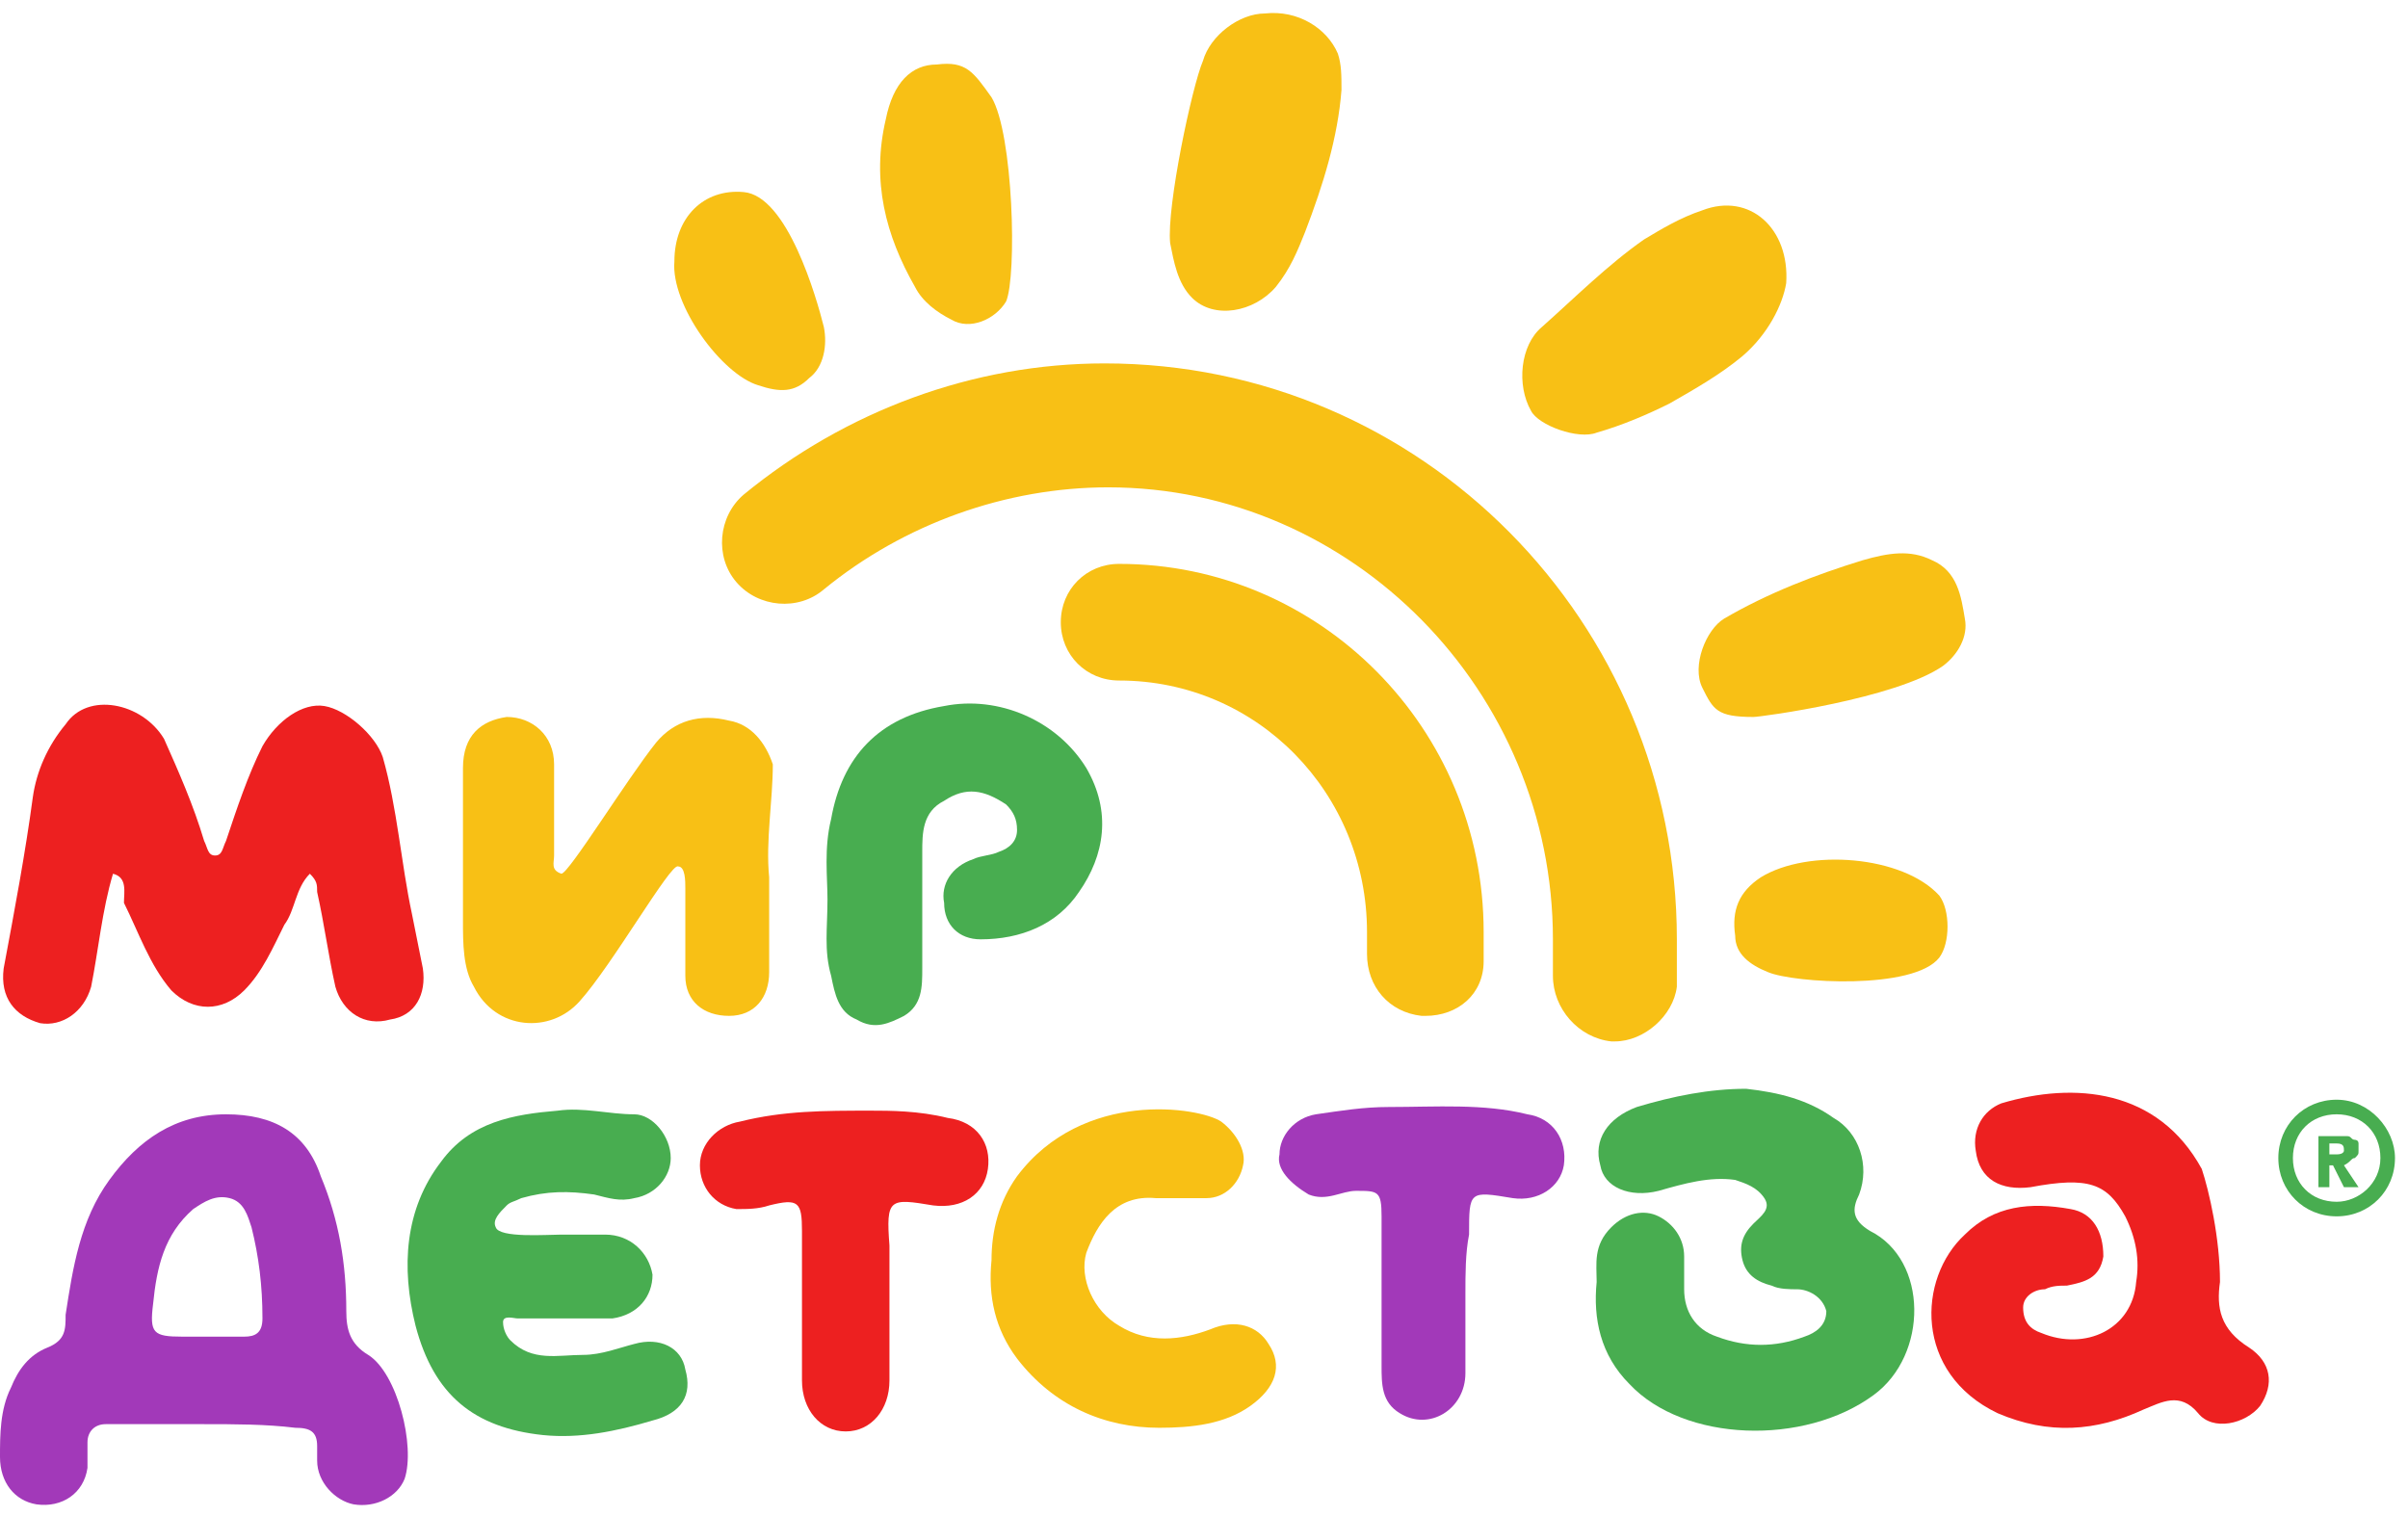
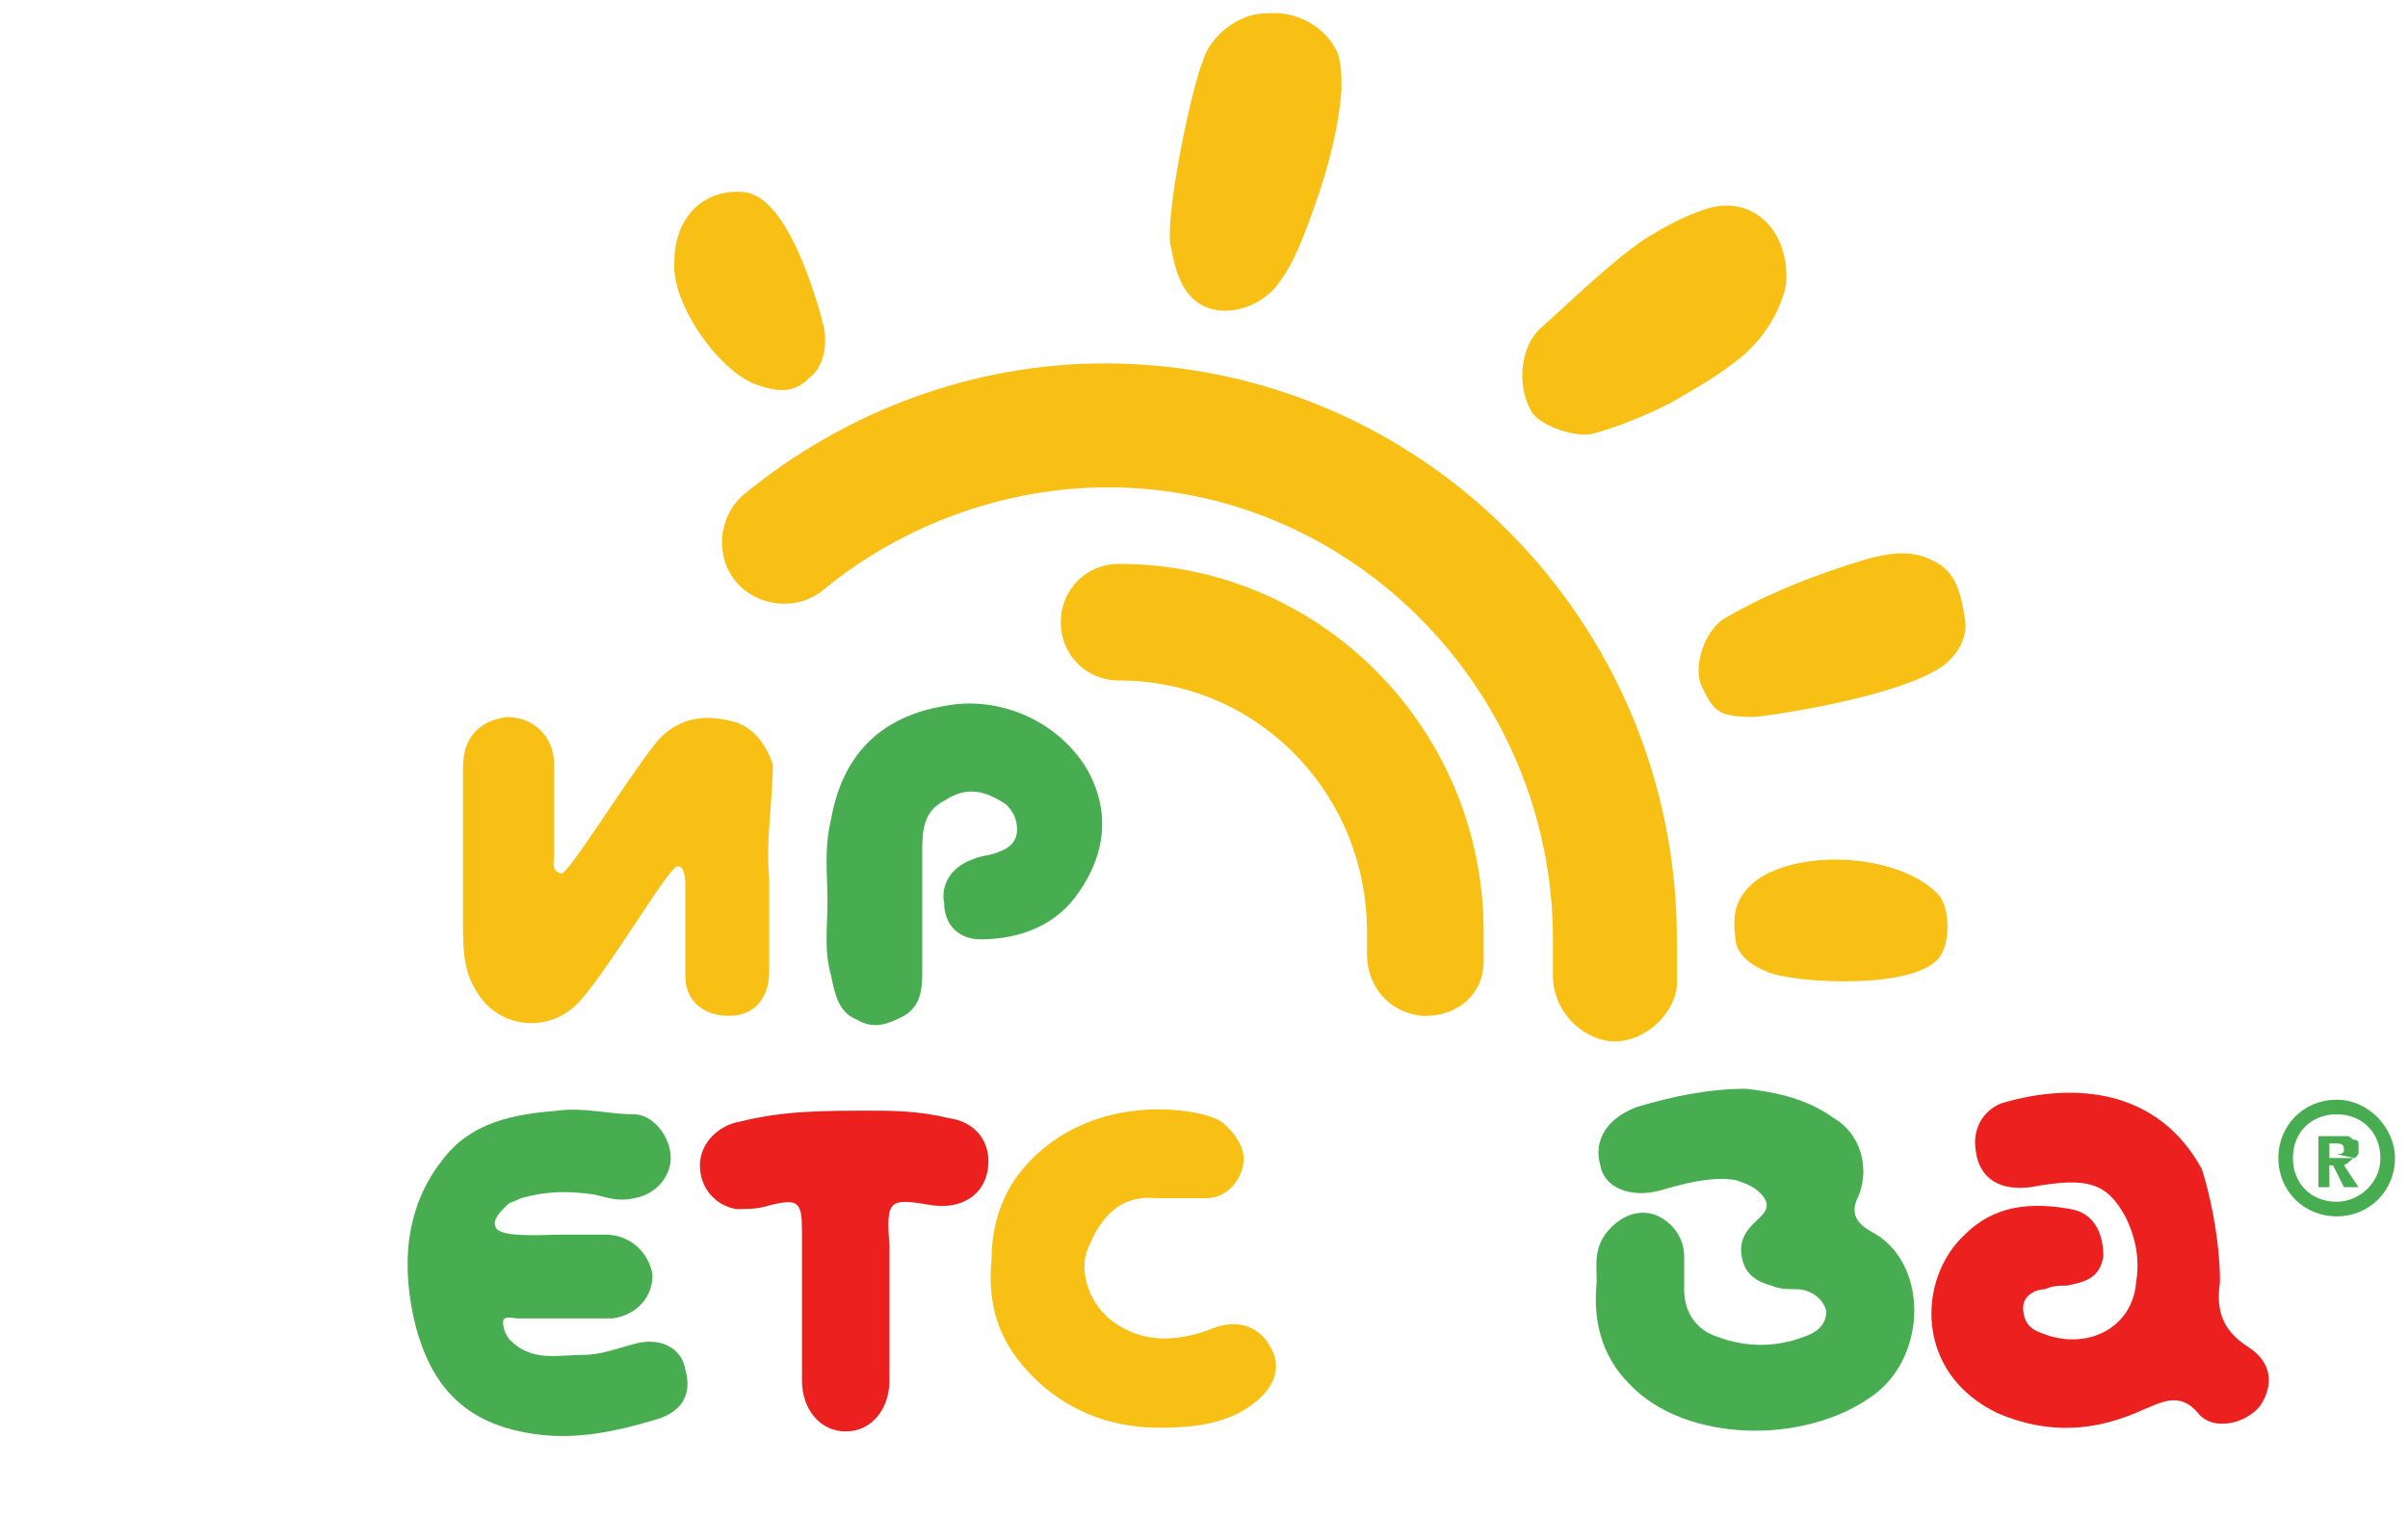
<svg xmlns="http://www.w3.org/2000/svg" width="170" height="107" viewBox="0 0 170 107" fill="none">
-   <path d="M14.412 100.547C12.096 100.547 9.779 100.547 7.463 100.547C6.691 100.547 6.176 101.062 6.176 101.834C6.176 102.348 6.176 103.12 6.176 103.635C5.919 105.437 4.375 106.466 2.574 106.209C1.029 105.951 0 104.665 0 102.863C0 101.319 0 99.517 0.772 97.973C1.287 96.687 2.059 95.657 3.346 95.142C4.632 94.628 4.632 93.856 4.632 92.826C5.147 89.481 5.662 86.135 7.721 83.304C9.779 80.473 12.353 78.672 15.956 78.672C19.302 78.672 21.618 79.959 22.647 83.047C23.934 86.135 24.448 89.223 24.448 92.569C24.448 93.856 24.706 94.885 25.993 95.657C28.052 96.944 29.338 102.091 28.566 104.407C28.052 105.694 26.507 106.466 24.963 106.209C23.677 105.951 22.39 104.665 22.39 103.12C22.39 102.863 22.39 102.348 22.39 102.091C22.39 101.062 21.875 100.804 20.846 100.804C18.787 100.547 16.471 100.547 14.412 100.547ZM14.669 94.37C15.441 94.37 16.471 94.37 17.243 94.37C18.015 94.37 18.529 94.113 18.529 93.084C18.529 90.767 18.272 88.709 17.757 86.65C17.5 85.878 17.243 84.848 16.213 84.591C15.184 84.334 14.412 84.848 13.64 85.363C11.581 87.165 11.066 89.481 10.809 92.054C10.552 94.113 10.809 94.37 12.868 94.37C13.64 94.37 14.154 94.37 14.669 94.37Z" fill="#A239B9" />
-   <path d="M7.978 61.687C7.206 64.26 6.949 67.091 6.434 69.665C5.92 71.466 4.376 72.495 2.831 72.238C1.03 71.723 0.001 70.437 0.258 68.378C1.03 64.26 1.802 60.142 2.317 56.282C2.574 54.481 3.346 52.679 4.633 51.135C6.177 48.819 10.037 49.591 11.581 52.164C12.611 54.481 13.64 56.797 14.412 59.37C14.67 59.885 14.67 60.4 15.184 60.4C15.699 60.4 15.699 59.885 15.956 59.37C16.729 57.054 17.5 54.738 18.53 52.679C19.559 50.878 21.361 49.591 22.905 49.848C24.449 50.106 26.508 51.907 27.023 53.451C28.052 57.054 28.309 60.914 29.081 64.517C29.339 65.804 29.596 67.091 29.854 68.378C30.111 70.179 29.339 71.723 27.537 71.981C25.736 72.495 24.192 71.466 23.677 69.665C23.162 67.348 22.905 65.29 22.39 62.973C22.39 62.459 22.39 62.201 21.875 61.687C20.846 62.716 20.846 64.26 20.074 65.29C19.302 66.834 18.53 68.635 17.243 69.922C15.699 71.466 13.64 71.466 12.096 69.922C10.552 68.12 9.78 65.804 8.751 63.745C8.751 62.973 9.008 61.944 7.978 61.687Z" fill="#ED2020" />
  <path d="M112.721 90.51C112.721 89.223 112.464 87.936 113.751 86.65C114.78 85.62 116.067 85.363 117.096 85.877C118.126 86.392 118.898 87.422 118.898 88.708C118.898 89.48 118.898 90.252 118.898 91.025C118.898 92.569 119.67 93.855 121.214 94.37C123.273 95.142 125.332 95.142 127.39 94.37C128.162 94.113 128.935 93.598 128.935 92.569C128.677 91.539 127.648 91.025 126.876 91.025C126.361 91.025 125.589 91.025 125.074 90.767C124.045 90.51 123.273 89.995 123.015 88.966C122.758 87.936 123.015 87.164 123.787 86.392C124.302 85.877 125.074 85.363 124.56 84.591C124.045 83.819 123.273 83.561 122.501 83.304C120.699 83.047 118.898 83.561 117.096 84.076C115.037 84.591 113.236 83.819 112.979 82.275C112.464 80.473 113.493 78.929 115.552 78.157C118.126 77.385 120.699 76.87 123.273 76.87C125.589 77.127 127.648 77.642 129.449 78.929C131.251 79.958 132.023 82.275 131.251 84.333C130.736 85.363 130.736 86.135 132.023 86.907C136.14 88.966 136.14 95.657 132.28 98.488C127.39 102.091 118.898 101.833 115.037 97.716C112.979 95.657 112.464 93.083 112.721 90.51Z" fill="#48AD50" />
  <path d="M156.727 90.509C156.47 92.311 156.727 93.855 158.786 95.142C160.33 96.171 160.588 97.715 159.558 99.259C158.529 100.546 156.213 101.061 155.183 99.774C153.896 98.23 152.61 99.002 151.323 99.517C147.977 101.061 144.632 101.318 141.029 99.774C135.11 96.943 135.367 90.252 138.713 87.164C140.771 85.105 143.345 84.848 146.176 85.362C147.72 85.62 148.492 86.906 148.492 88.708C148.235 90.252 147.205 90.509 145.919 90.767C145.404 90.767 144.889 90.767 144.374 91.024C143.602 91.024 142.83 91.539 142.83 92.311C142.83 93.34 143.345 93.855 144.117 94.112C147.205 95.399 150.551 93.855 150.808 90.509C151.066 88.965 150.808 87.421 150.036 85.877C148.749 83.561 147.463 83.046 143.345 83.818C141.286 84.076 139.742 83.303 139.485 81.245C139.227 79.701 139.999 78.414 141.286 77.899C146.433 76.355 152.352 76.87 155.441 82.531C155.955 84.076 156.727 87.421 156.727 90.509Z" fill="#ED2020" />
  <path d="M54.302 61.943C54.302 64.516 54.302 66.575 54.302 68.634C54.302 70.435 53.273 71.722 51.471 71.722C49.67 71.722 48.383 70.693 48.383 68.891C48.383 66.832 48.383 64.774 48.383 62.715C48.383 62.2 48.383 61.171 47.868 61.171C47.354 60.913 43.236 68.119 40.92 70.693C38.861 73.009 35.001 72.751 33.457 69.663C32.685 68.376 32.685 66.575 32.685 65.031C32.685 61.428 32.685 57.825 32.685 54.222C32.685 51.906 33.971 50.877 35.773 50.619C37.574 50.619 39.118 51.906 39.118 53.965C39.118 56.024 39.118 58.34 39.118 60.399C39.118 60.913 38.861 61.428 39.633 61.685C40.148 61.685 44.266 54.994 46.324 52.421C47.611 50.877 49.413 50.362 51.471 50.877C53.016 51.134 54.045 52.421 54.56 53.965C54.56 56.538 54.045 59.369 54.302 61.943Z" fill="#F8C015" />
  <path d="M39.632 87.165C40.661 87.165 41.691 87.165 42.72 87.165C44.522 87.165 45.808 88.452 46.066 89.996C46.066 91.54 45.036 92.827 43.235 93.084C40.919 93.084 38.602 93.084 36.544 93.084C36.286 93.084 35.514 92.827 35.514 93.341C35.514 93.856 35.772 94.371 36.029 94.628C37.573 96.172 39.375 95.657 41.176 95.657C42.463 95.657 43.75 95.143 44.779 94.885C46.58 94.371 48.125 95.143 48.382 96.687C48.897 98.488 48.125 99.775 46.066 100.29C43.492 101.062 40.919 101.577 38.345 101.319C33.455 100.805 30.625 98.488 29.338 93.599C28.308 89.481 28.566 85.363 31.139 82.018C33.198 79.187 36.286 78.672 39.375 78.415C41.176 78.157 42.977 78.672 44.779 78.672C46.066 78.672 47.352 80.216 47.352 81.76C47.352 83.047 46.323 84.334 44.779 84.591C43.75 84.849 42.977 84.591 41.948 84.334C40.147 84.077 38.602 84.077 36.801 84.591C36.286 84.849 36.029 84.849 35.772 85.106C35.257 85.621 34.742 86.135 35 86.65C35.257 87.422 38.602 87.165 39.632 87.165Z" fill="#48AD50" />
  <path d="M58.419 63.487C58.419 61.943 58.161 59.885 58.676 57.826C59.448 53.451 62.022 50.62 66.654 49.848C70.514 49.076 74.632 50.877 76.691 54.223C78.492 57.311 77.978 60.399 76.176 62.973C74.632 65.289 72.058 66.318 69.228 66.318C67.683 66.318 66.654 65.289 66.654 63.745C66.397 62.458 67.169 61.171 68.713 60.657C69.228 60.399 70 60.399 70.514 60.142C71.287 59.885 71.801 59.37 71.801 58.598C71.801 57.826 71.544 57.311 71.029 56.796C69.485 55.767 68.198 55.51 66.654 56.539C65.11 57.311 65.11 58.855 65.11 60.142C65.11 62.973 65.11 65.804 65.11 68.377C65.11 69.664 65.11 70.951 63.823 71.723C62.794 72.237 61.764 72.752 60.478 71.98C59.191 71.465 58.934 70.179 58.676 68.892C58.161 67.09 58.419 65.546 58.419 63.487Z" fill="#48AD50" />
  <path d="M81.581 84.59C78.75 84.333 77.463 86.392 76.691 88.451C76.176 90.252 77.206 92.568 79.007 93.598C81.066 94.885 83.382 94.627 85.441 93.855C87.242 93.083 88.787 93.598 89.558 94.885C90.588 96.429 90.073 97.973 88.272 99.26C86.47 100.546 84.154 100.804 81.838 100.804C77.978 100.804 74.375 99.26 71.801 95.914C70.257 93.855 69.742 91.539 70 88.965C70 86.907 70.514 84.848 71.801 83.046C76.433 76.87 84.669 78.157 86.213 79.186C87.242 79.958 88.014 81.245 87.757 82.274C87.5 83.561 86.47 84.59 85.183 84.59C84.926 84.59 82.095 84.59 81.581 84.59Z" fill="#F8C015" />
-   <path d="M103.455 91.281C103.455 93.083 103.455 95.142 103.455 96.943C103.455 99.517 100.882 101.061 98.823 99.774C97.536 99.002 97.536 97.715 97.536 96.428C97.536 92.826 97.536 89.48 97.536 85.877C97.536 84.076 97.279 84.076 95.735 84.076C94.705 84.076 93.676 84.848 92.389 84.333C91.102 83.561 90.073 82.531 90.33 81.502C90.33 80.215 91.36 78.928 92.904 78.671C94.705 78.414 96.249 78.156 98.051 78.156C101.396 78.156 104.742 77.899 107.83 78.671C109.632 78.928 110.661 80.473 110.404 82.274C110.146 83.818 108.602 84.848 106.801 84.59C103.713 84.076 103.713 84.076 103.713 87.164C103.455 88.451 103.455 89.995 103.455 91.281Z" fill="#A239B9" />
  <path d="M61.508 78.414C62.794 78.414 64.853 78.414 66.912 78.929C68.971 79.186 70 80.73 69.743 82.532C69.486 84.333 67.942 85.363 65.883 85.105C62.794 84.591 62.537 84.591 62.794 87.936C62.794 91.024 62.794 94.37 62.794 97.458C62.794 99.517 61.508 101.061 59.706 101.061C57.905 101.061 56.618 99.517 56.618 97.458C56.618 93.855 56.618 90.252 56.618 86.907C56.618 84.848 56.361 84.591 54.302 85.105C53.53 85.363 52.758 85.363 51.986 85.363C50.441 85.105 49.412 83.819 49.412 82.274C49.412 80.73 50.699 79.444 52.243 79.186C55.331 78.414 58.162 78.414 61.508 78.414Z" fill="#ED2020" />
  <path d="M126.102 19.995C125.845 21.539 124.815 23.598 123.014 25.142C121.47 26.429 119.668 27.458 117.867 28.488C116.323 29.26 114.521 30.032 112.72 30.546C111.433 31.061 108.602 30.032 108.087 29.002C107.058 27.201 107.315 24.37 108.859 23.083C111.176 21.024 113.492 18.708 116.065 16.907C117.352 16.135 118.639 15.363 120.183 14.848C123.529 13.561 126.359 16.135 126.102 19.995Z" fill="#F8C015" />
  <path d="M94.706 6.355C94.449 9.701 93.419 13.046 92.132 16.392C91.618 17.679 91.103 18.965 90.074 20.252C88.529 22.054 85.699 22.568 84.154 21.024C83.125 19.995 82.868 18.451 82.61 17.164C82.353 14.591 84.154 6.098 84.927 4.296C85.441 2.495 87.5 0.951 89.302 0.951C91.618 0.693 93.677 1.98 94.449 3.782C94.706 4.554 94.706 5.326 94.706 6.355Z" fill="#F8C015" />
  <path d="M123.787 50.619C121.213 50.619 120.956 50.105 120.184 48.56C119.412 47.016 120.441 44.443 121.728 43.671C124.816 41.869 128.162 40.583 131.507 39.553C133.309 39.038 134.853 38.781 136.397 39.553C138.199 40.325 138.456 42.127 138.713 43.671C138.971 44.958 138.199 46.244 137.169 47.016C133.824 49.333 124.302 50.619 123.787 50.619Z" fill="#F8C015" />
-   <path d="M71.029 21.282C70.257 22.568 68.456 23.34 67.169 22.568C66.14 22.054 65.11 21.282 64.596 20.252C62.537 16.649 61.507 12.789 62.537 8.414C63.051 5.84 64.338 4.554 66.14 4.554C68.198 4.296 68.713 5.068 70 6.87C71.544 9.443 71.801 19.48 71.029 21.282Z" fill="#F8C015" />
  <path d="M47.611 18.451C47.611 15.363 49.669 13.304 52.5 13.561C55.589 13.819 57.648 21.024 58.162 23.083C58.419 24.37 58.162 25.914 57.133 26.686C56.103 27.716 55.074 27.716 53.53 27.201C50.956 26.429 47.353 21.539 47.611 18.451Z" fill="#F8C015" />
  <path d="M124.817 68.634C123.53 68.12 122.501 67.348 122.501 66.061C122.243 64.259 122.758 62.973 124.302 61.943C127.648 59.884 134.339 60.399 136.912 63.23C137.685 64.259 137.685 66.576 136.912 67.605C135.111 69.921 126.618 69.406 124.817 68.634Z" fill="#F8C015" />
  <path d="M114.008 73.525H113.75C111.434 73.268 109.633 71.209 109.633 68.893C109.633 68.121 109.633 67.091 109.633 66.319C109.633 48.819 95.478 34.407 78.236 34.407C71.03 34.407 63.824 36.981 58.162 41.613C56.361 43.157 53.53 42.9 51.986 41.098C50.441 39.297 50.699 36.466 52.5 34.922C59.706 29.003 68.713 25.657 77.978 25.657C100.368 25.657 118.383 43.929 118.383 66.319C118.383 67.348 118.383 68.635 118.383 69.665C118.125 71.723 116.067 73.525 114.008 73.525Z" fill="#F8C015" />
  <path d="M100.625 71.723H100.368C98.052 71.466 96.508 69.664 96.508 67.348C96.508 66.833 96.508 66.318 96.508 65.804C96.508 56.024 88.787 48.046 79.008 48.046C76.692 48.046 74.89 46.245 74.89 43.929C74.89 41.612 76.692 39.811 79.008 39.811C93.162 39.811 104.743 51.392 104.743 65.804C104.743 66.576 104.743 67.091 104.743 67.862C104.743 70.179 102.942 71.723 100.625 71.723Z" fill="#F8C015" />
  <path d="M164.963 77.641C162.647 77.641 160.846 79.443 160.846 81.759C160.846 84.075 162.647 85.876 164.963 85.876C167.28 85.876 169.081 84.075 169.081 81.759C169.081 79.7 167.28 77.641 164.963 77.641ZM164.963 84.847C163.162 84.847 161.875 83.56 161.875 81.759C161.875 79.957 163.162 78.671 164.963 78.671C166.765 78.671 168.052 79.957 168.052 81.759C168.052 83.56 166.507 84.847 164.963 84.847Z" fill="#48AD50" />
-   <path d="M166.25 81.759C166.508 81.502 166.508 81.502 166.508 81.244C166.508 80.987 166.508 80.987 166.508 80.73C166.508 80.472 166.25 80.472 166.25 80.472C165.993 80.472 165.993 80.215 165.736 80.215C165.478 80.215 165.478 80.215 165.221 80.215H163.677V83.818H164.449V82.274H164.706L165.478 83.818H166.508L165.478 82.274C165.993 82.016 165.993 81.759 166.25 81.759ZM164.964 81.502H164.449V80.73H164.964C165.478 80.73 165.478 80.987 165.478 81.244C165.478 81.244 165.478 81.502 164.964 81.502Z" fill="#48AD50" />
+   <path d="M166.25 81.759C166.508 81.502 166.508 81.502 166.508 81.244C166.508 80.987 166.508 80.987 166.508 80.73C166.508 80.472 166.25 80.472 166.25 80.472C165.993 80.472 165.993 80.215 165.736 80.215C165.478 80.215 165.478 80.215 165.221 80.215H163.677V83.818H164.449V82.274H164.706L165.478 83.818H166.508L165.478 82.274C165.993 82.016 165.993 81.759 166.25 81.759ZH164.449V80.73H164.964C165.478 80.73 165.478 80.987 165.478 81.244C165.478 81.244 165.478 81.502 164.964 81.502Z" fill="#48AD50" />
</svg>